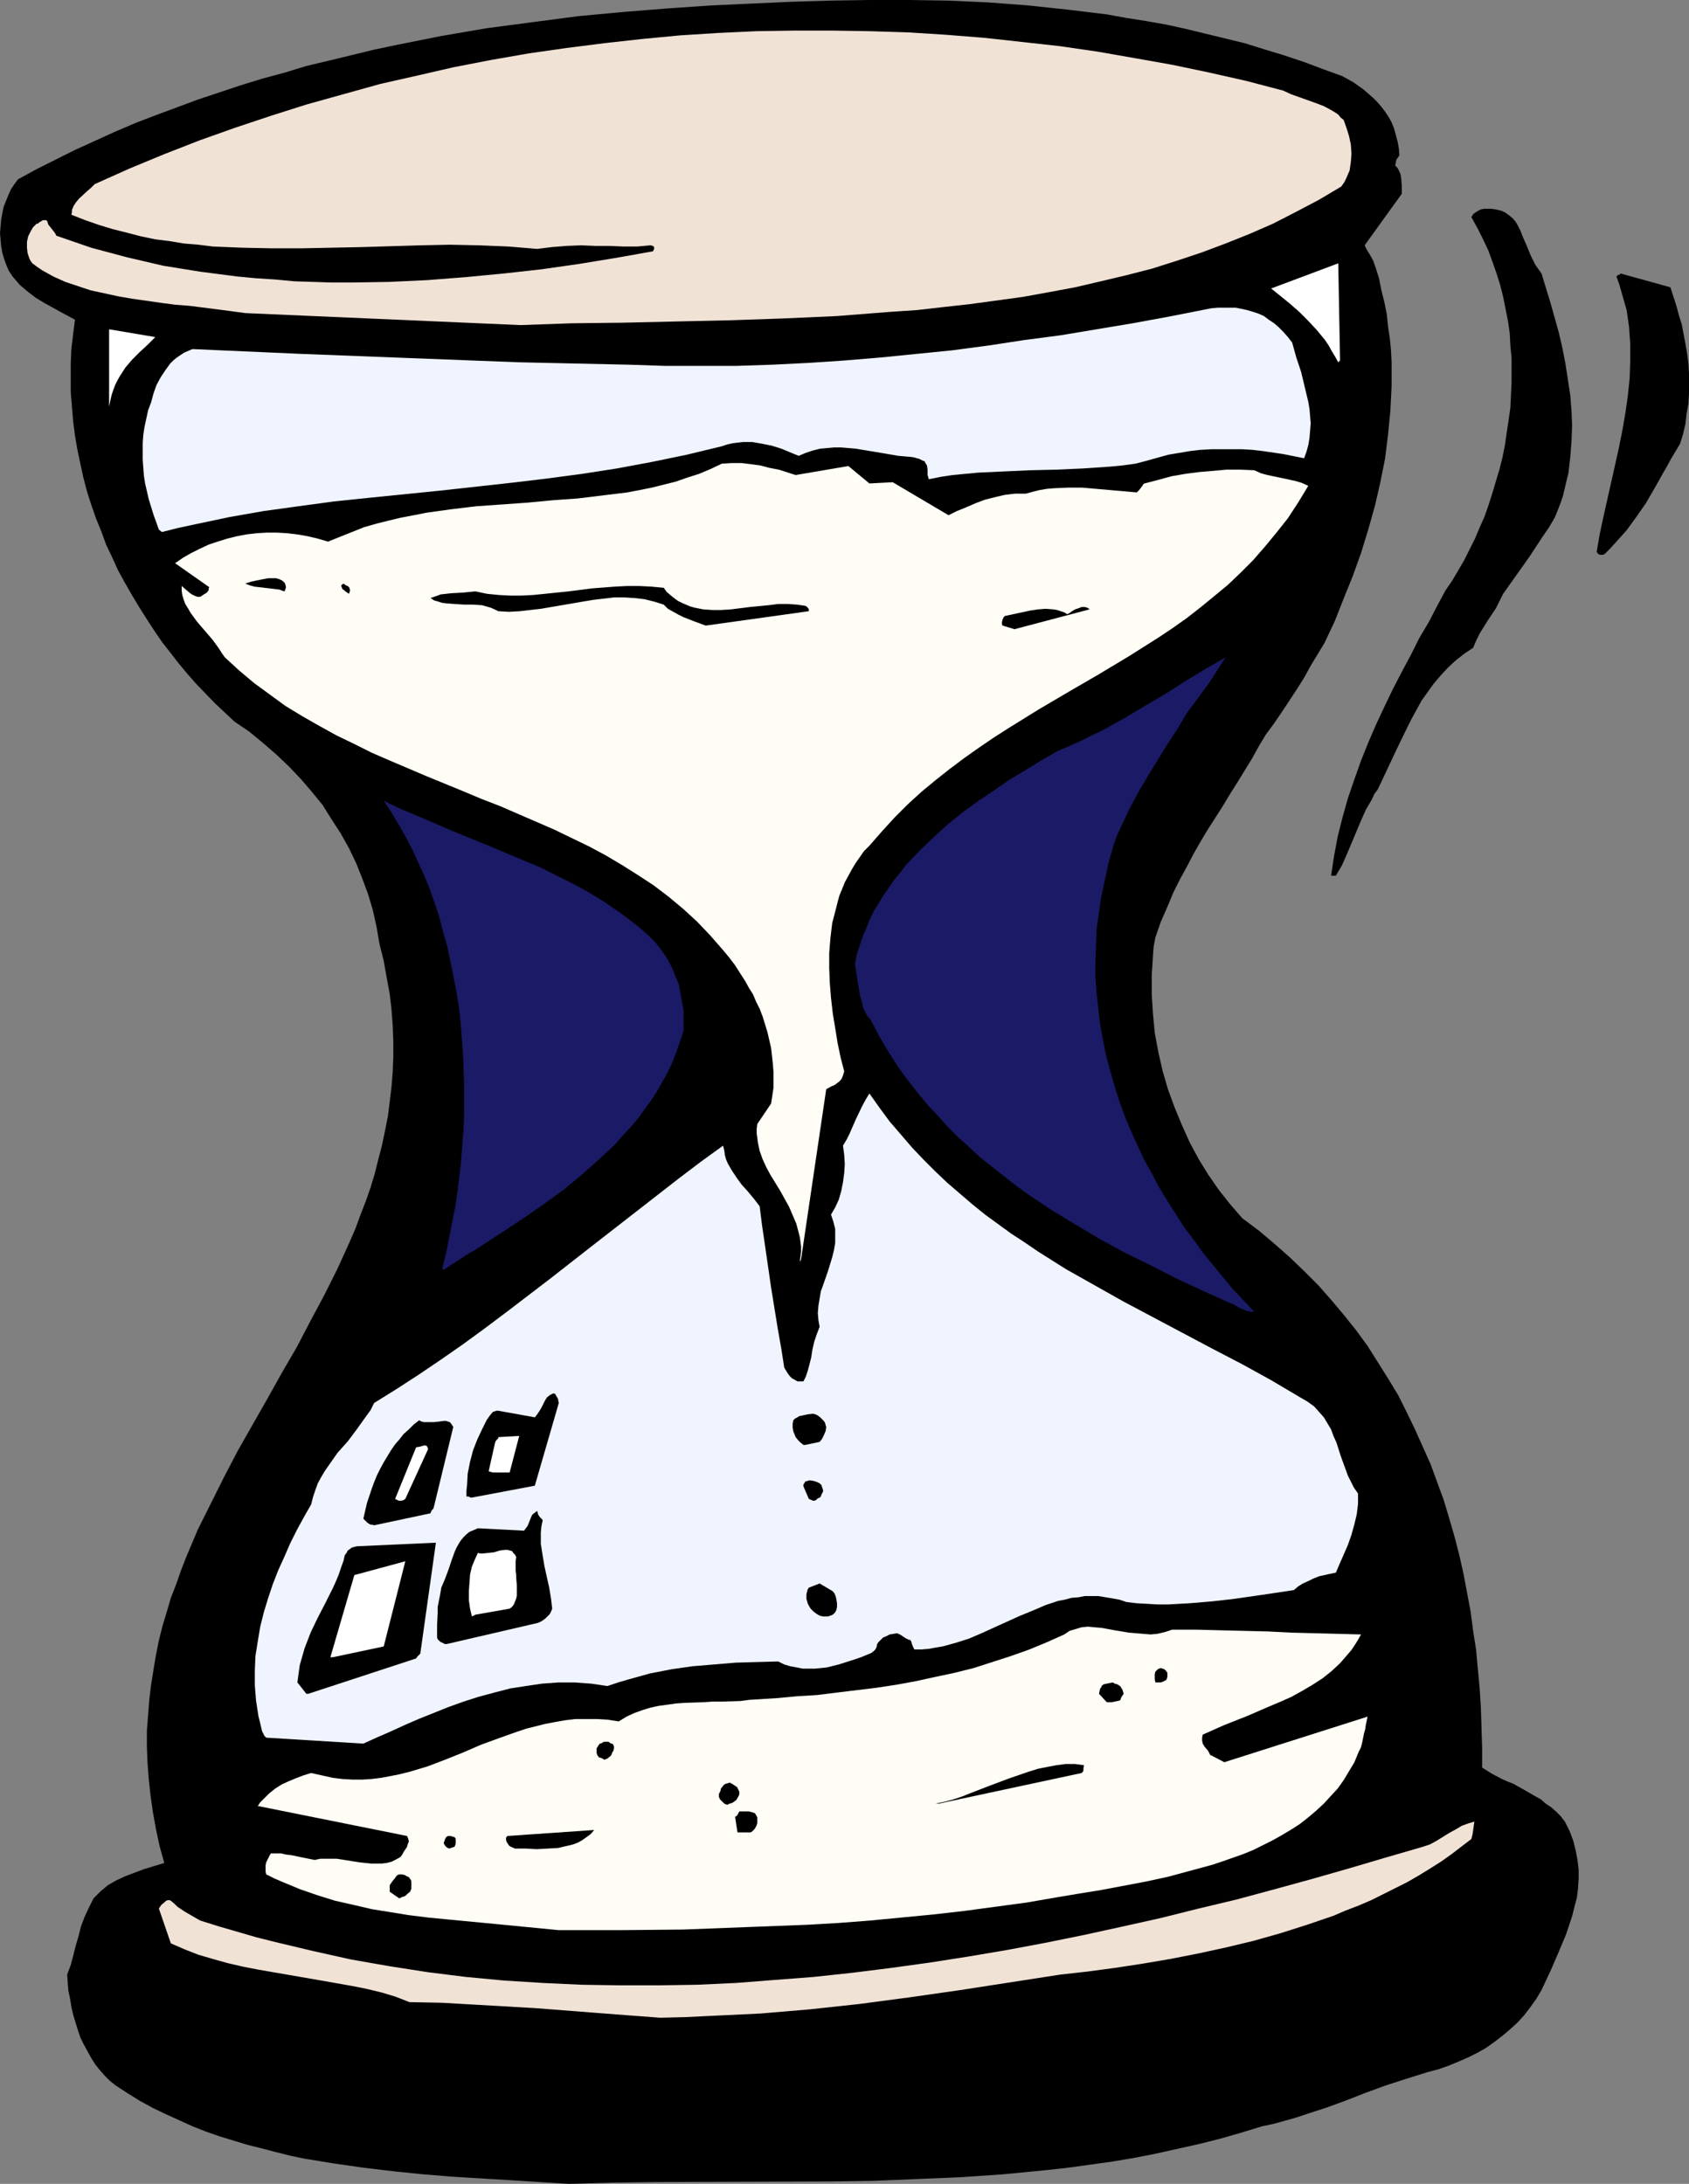
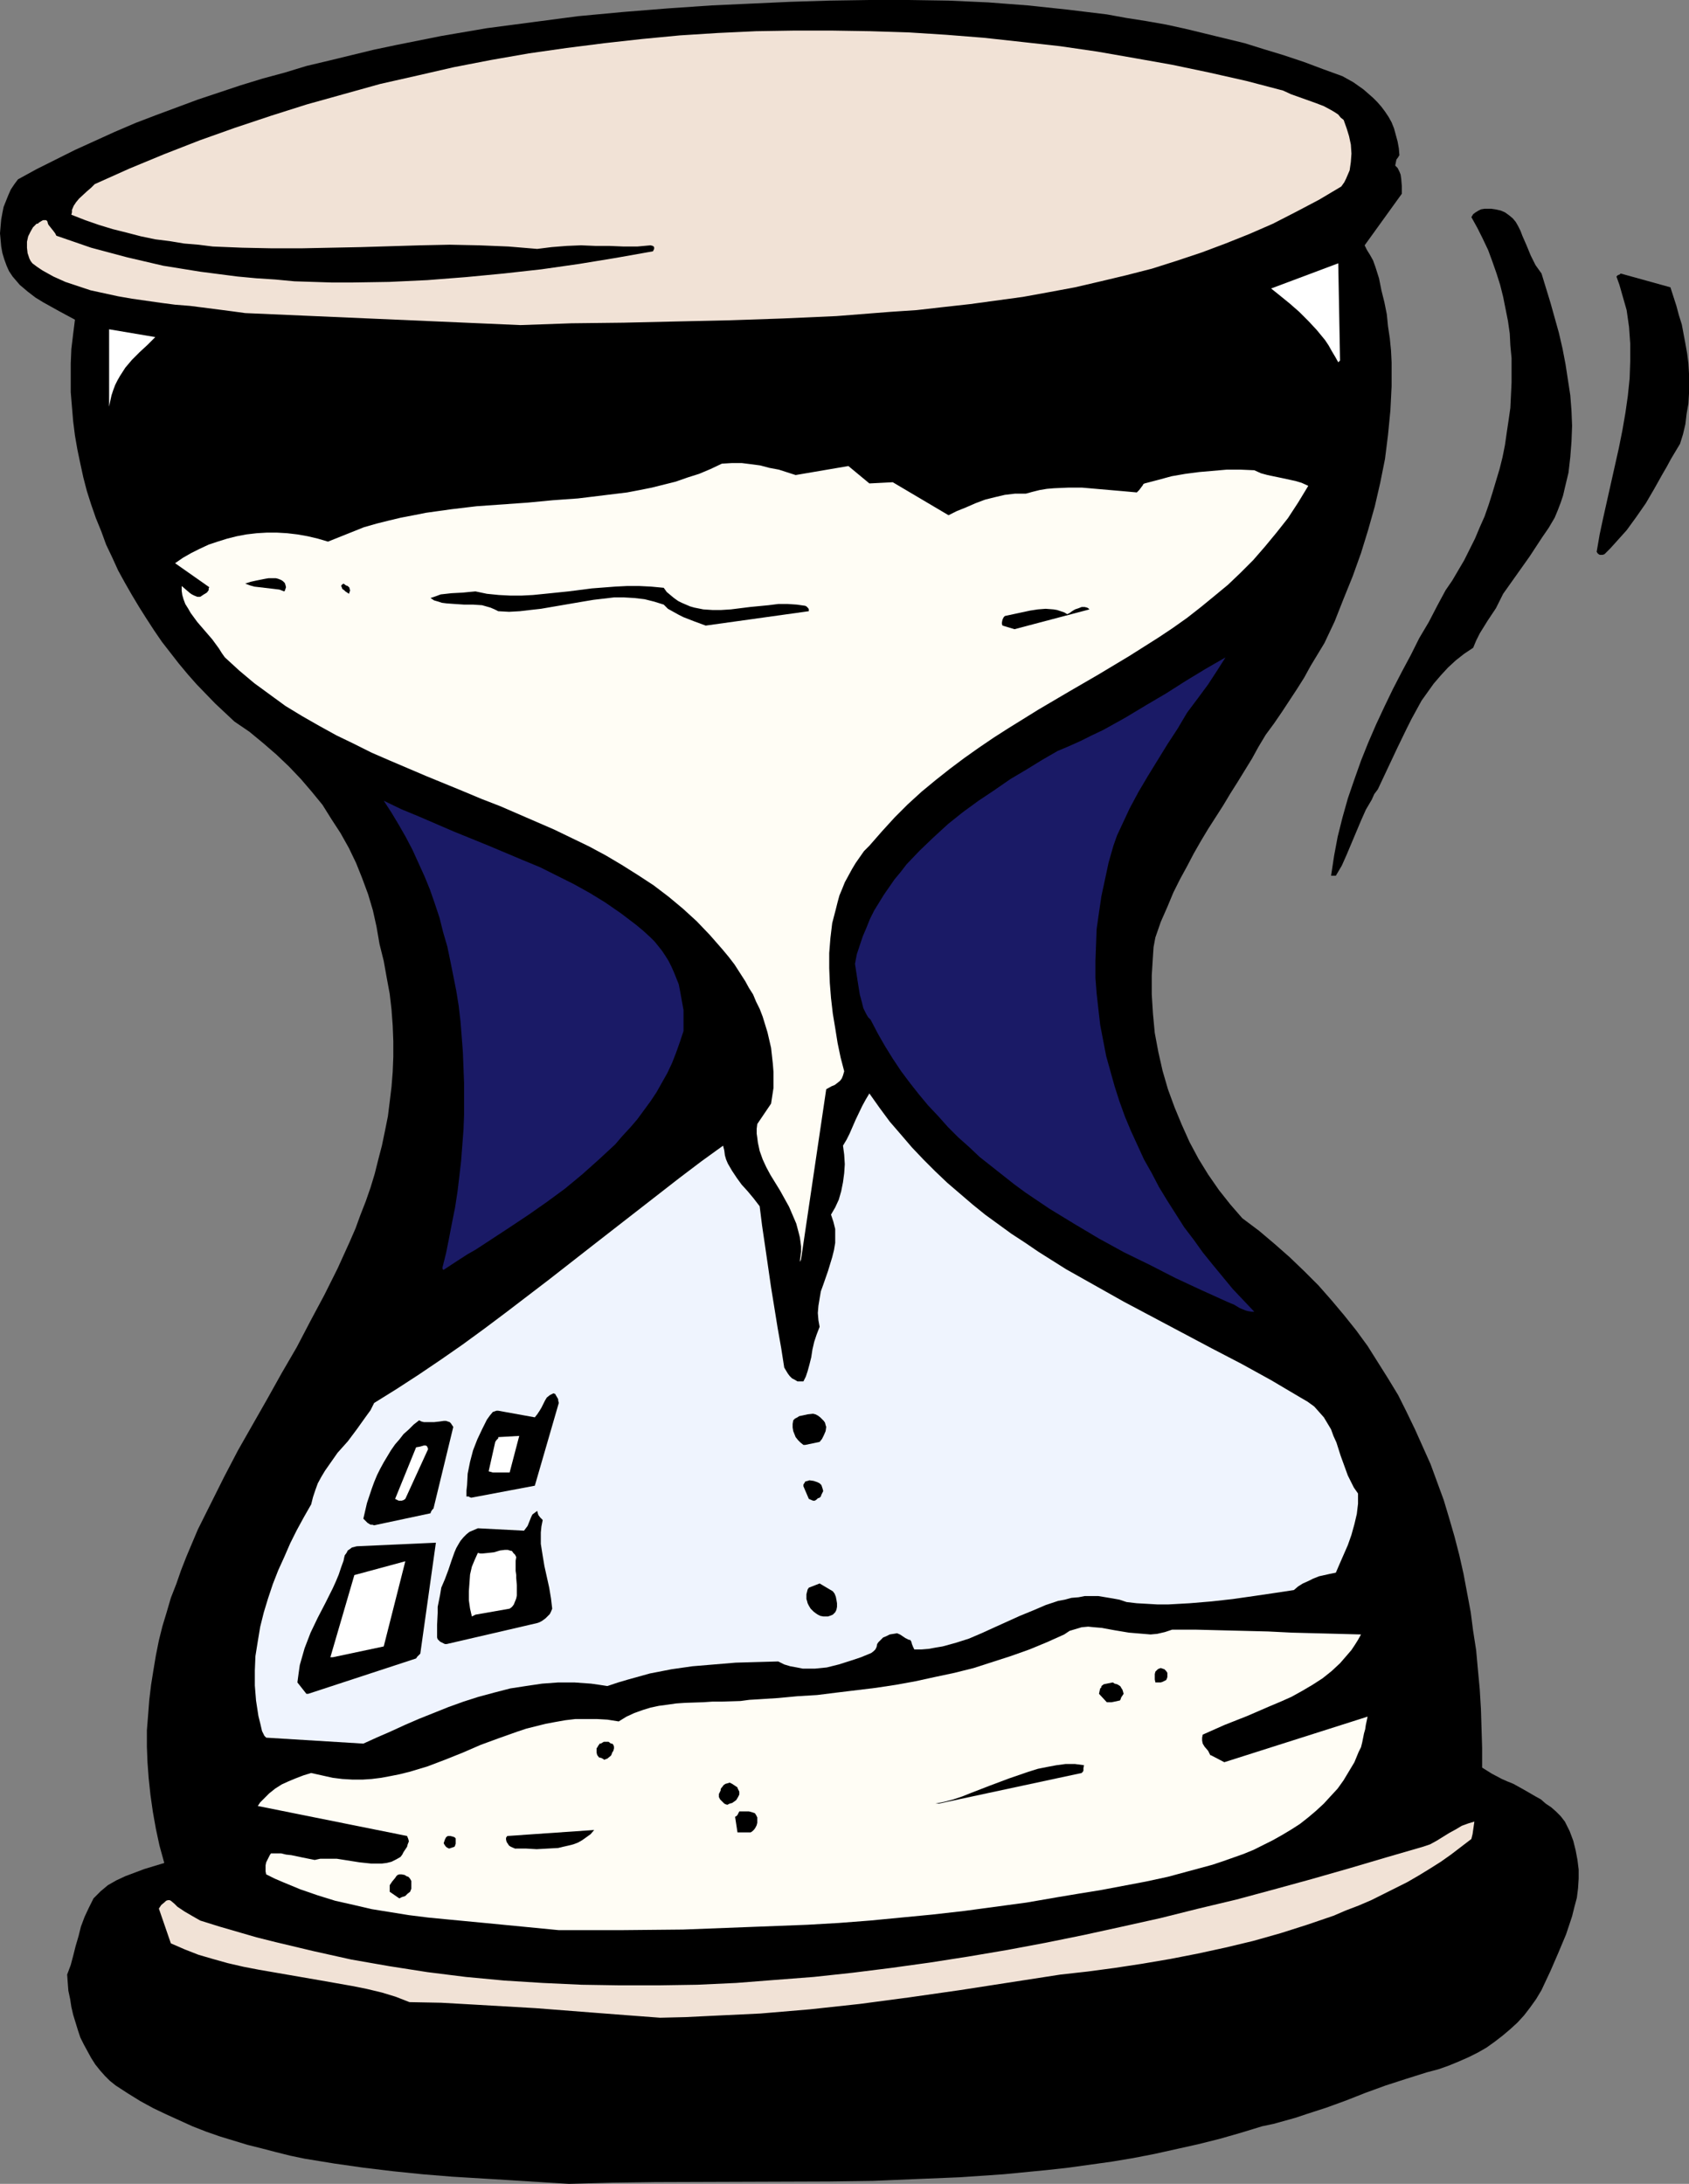
<svg xmlns="http://www.w3.org/2000/svg" xmlns:ns1="http://sodipodi.sourceforge.net/DTD/sodipodi-0.dtd" xmlns:ns2="http://www.inkscape.org/namespaces/inkscape" version="1.0" width="120.419mm" height="155.668mm" id="svg38" ns1:docname="Hourglass 25.wmf">
  <rect width="100%" height="100%" fill="#808080" stroke="none" />
  <ns1:namedview id="namedview38" pagecolor="#ffffff" bordercolor="#000000" borderopacity="0.25" ns2:showpageshadow="2" ns2:pageopacity="0.0" ns2:pagecheckerboard="0" ns2:deskcolor="#d1d1d1" ns2:document-units="mm" />
  <defs id="defs1">
    <pattern id="WMFhbasepattern" patternUnits="userSpaceOnUse" width="6" height="6" x="0" y="0" />
  </defs>
  <path style="fill:#000000;fill-opacity:1;fill-rule:evenodd;stroke:none" d="m 153.325,588.353 11.633,-0.323 11.633,-0.162 46.854,-0.162 11.794,-0.162 11.633,-0.485 11.794,-0.485 11.794,-0.808 11.633,-1.131 5.816,-0.646 5.816,-0.808 5.816,-0.808 5.816,-0.97 5.816,-1.131 5.816,-1.293 5.816,-1.293 5.816,-1.454 5.655,-1.616 5.816,-1.778 3.07,-0.646 2.908,-0.808 2.908,-0.808 2.908,-0.97 5.493,-1.778 5.332,-1.939 5.332,-2.101 5.332,-1.939 5.493,-1.778 5.655,-1.778 3.07,-0.808 2.747,-0.97 2.747,-1.131 2.585,-1.131 2.585,-1.293 2.262,-1.293 2.262,-1.616 2.1,-1.616 2.1,-1.778 1.939,-1.778 1.777,-1.939 1.616,-2.101 1.616,-2.262 1.454,-2.424 1.131,-2.424 1.293,-2.747 2.1,-4.848 2.1,-5.009 0.808,-2.424 0.808,-2.424 0.646,-2.585 0.646,-2.424 0.323,-2.585 0.162,-2.585 v -2.424 l -0.323,-2.585 -0.485,-2.585 -0.646,-2.585 -0.969,-2.585 -1.293,-2.585 -1.131,-1.454 -1.293,-1.293 -1.293,-1.131 -1.454,-0.97 -1.293,-1.131 -1.454,-0.808 -3.07,-1.778 -2.908,-1.616 -1.616,-0.646 -1.454,-0.646 -2.747,-1.454 -2.585,-1.616 v -5.333 l -0.162,-5.333 -0.162,-5.171 -0.323,-5.333 -0.485,-5.171 -0.485,-5.332 -0.808,-5.171 -0.646,-5.009 -0.969,-5.171 -0.969,-5.171 -1.131,-5.009 -1.293,-5.009 -1.454,-5.009 -1.454,-4.848 -1.777,-4.848 -1.777,-4.848 -2.1,-4.686 -2.1,-4.686 -2.262,-4.686 -2.262,-4.525 -2.747,-4.525 -2.747,-4.363 -2.747,-4.363 -3.07,-4.201 -3.231,-4.04 -3.393,-4.04 -3.554,-4.04 -3.716,-3.717 -4.039,-3.878 -4.039,-3.555 -4.201,-3.555 -4.524,-3.393 -3.231,-3.717 -3.07,-3.878 -2.908,-4.201 -2.585,-4.201 -2.423,-4.525 -2.1,-4.686 -1.939,-4.686 -1.777,-4.848 -1.454,-5.009 -1.131,-5.009 -0.969,-5.171 -0.485,-5.171 -0.323,-5.171 v -5.171 l 0.323,-5.171 0.162,-2.424 0.485,-2.585 1.454,-4.201 1.777,-4.04 1.616,-3.878 1.777,-3.555 1.939,-3.555 1.777,-3.393 1.939,-3.393 1.939,-3.232 4.039,-6.302 1.939,-3.232 1.939,-3.07 3.878,-6.302 1.777,-3.232 1.939,-3.232 2.262,-3.07 2.1,-3.07 4.039,-6.14 1.939,-3.07 1.777,-3.232 3.716,-6.14 2.747,-5.817 2.423,-6.14 2.423,-5.979 2.262,-6.302 1.939,-6.302 1.777,-6.302 1.454,-6.302 1.293,-6.464 0.808,-6.464 0.646,-6.625 0.162,-3.232 0.162,-3.232 v -3.232 -3.232 l -0.162,-3.232 -0.323,-3.232 -0.485,-3.232 -0.323,-3.232 -0.646,-3.232 -0.808,-3.232 -0.646,-3.232 -0.969,-3.07 -0.646,-1.778 -0.808,-1.454 -0.808,-1.293 -0.646,-1.293 10.017,-13.897 v -2.101 l -0.162,-1.939 -0.162,-1.131 -0.323,-0.808 -0.485,-0.97 -0.646,-0.646 0.162,-0.808 0.162,-0.808 0.485,-0.646 0.162,-0.323 0.162,-0.162 -0.162,-1.939 -0.323,-1.778 -0.485,-1.778 -0.485,-1.778 -0.646,-1.616 -0.808,-1.454 -0.969,-1.454 -0.969,-1.293 -1.131,-1.293 -1.131,-1.131 -1.293,-1.131 -1.293,-1.131 -2.747,-1.939 -2.908,-1.616 -5.332,-1.939 -5.17,-1.939 -5.332,-1.778 -5.332,-1.616 -5.17,-1.616 L 324.746,9.049 319.414,7.756 314.244,6.625 308.751,5.656 303.581,4.848 298.249,3.878 287.586,2.585 276.922,1.454 266.259,0.646 255.596,0.162 244.933,0 H 234.269 L 223.606,0.162 213.104,0.485 202.441,0.97 191.778,1.454 179.983,2.262 167.866,3.232 155.749,4.363 143.47,5.979 131.191,7.595 118.912,9.695 106.794,12.119 l -6.139,1.293 -5.978,1.454 -5.978,1.454 -6.139,1.454 -5.816,1.778 -5.978,1.616 -5.816,1.778 -5.816,1.939 -5.816,1.939 -5.655,2.101 -5.655,2.101 -5.493,2.101 -5.655,2.424 -5.332,2.424 -5.332,2.424 -5.17,2.585 -5.17,2.585 -5.009,2.747 -0.969,1.293 -0.969,1.454 -0.646,1.454 L 1.616,54.133 0.969,55.749 0.646,57.365 0.323,59.142 0.162,60.92 0,62.859 l 0.162,1.778 0.162,1.778 0.323,1.778 0.485,1.616 0.646,1.778 0.646,1.454 0.969,1.454 0.969,1.131 0.969,1.131 2.1,1.778 2.1,1.616 2.1,1.293 4.362,2.424 4.201,2.262 -0.485,3.878 -0.485,4.04 -0.162,3.878 v 3.878 3.878 l 0.323,3.878 0.323,3.878 0.485,3.878 0.646,3.717 0.808,3.878 0.808,3.717 0.969,3.717 1.131,3.555 1.293,3.717 1.454,3.555 1.293,3.555 1.616,3.393 1.616,3.555 1.777,3.232 1.939,3.393 1.939,3.232 1.939,3.07 2.1,3.232 2.1,3.07 2.262,2.909 2.262,2.909 2.423,2.909 2.423,2.747 5.009,5.171 2.585,2.424 2.585,2.424 4.039,2.747 3.716,3.07 3.554,3.07 3.393,3.232 3.231,3.393 2.908,3.393 2.908,3.555 2.423,3.878 2.423,3.717 2.262,4.04 1.939,4.04 1.616,4.04 1.616,4.363 1.293,4.363 0.969,4.363 0.808,4.686 1.131,4.525 0.808,4.525 0.808,4.363 0.485,4.201 0.323,4.363 0.162,4.201 v 4.201 l -0.162,4.04 -0.323,4.04 -0.485,4.04 -0.485,3.878 -0.808,4.04 -0.808,3.878 -0.969,3.717 -0.969,3.878 -1.131,3.717 -1.293,3.717 -1.454,3.717 -1.293,3.555 -1.616,3.717 -3.231,7.11 -3.554,7.11 -3.716,6.948 -3.716,7.11 -4.039,6.948 -3.878,6.948 -7.917,13.897 -3.716,7.11 -3.554,7.11 -3.554,7.11 -3.07,7.272 -1.454,3.717 -1.293,3.717 -1.454,3.717 -1.131,3.878 -1.131,3.717 -0.969,3.878 -0.808,4.04 -0.646,3.878 -0.646,4.04 -0.485,4.04 -0.323,4.201 -0.323,4.04 v 4.363 l 0.162,4.201 0.323,4.363 0.485,4.525 0.646,4.525 0.808,4.525 0.969,4.525 1.293,4.686 -5.332,1.616 -2.585,0.97 -2.585,0.97 -2.423,1.131 -2.262,1.293 -0.969,0.808 -0.969,0.808 -0.969,0.97 -0.969,0.97 -0.646,1.293 -0.646,1.293 -1.131,2.424 -0.969,2.585 -0.646,2.585 -0.808,2.747 -0.646,2.585 -0.646,2.424 -0.969,2.585 0.162,2.262 0.162,2.101 0.485,2.262 0.323,2.101 0.485,2.101 0.646,2.101 0.646,2.101 0.646,1.939 0.969,1.939 0.969,1.778 0.969,1.778 1.131,1.778 1.293,1.616 1.293,1.454 1.293,1.293 1.616,1.293 3.231,2.101 3.393,2.101 3.554,1.939 3.393,1.616 3.554,1.616 3.554,1.616 3.716,1.454 3.716,1.293 3.716,1.131 3.716,1.131 3.878,0.97 3.716,0.97 3.878,0.97 3.878,0.808 7.917,1.293 7.917,1.131 8.078,0.97 7.917,0.808 7.917,0.646 15.995,0.97 7.755,0.485 z" id="path1" />
  <path style="fill:#1a1a66;fill-opacity:1;fill-rule:evenodd;stroke:none" d="m 337.348,353.4 h 0.646 l -2.908,-3.07 -2.908,-3.07 -5.332,-6.464 -2.747,-3.393 -2.423,-3.393 -2.585,-3.393 -2.262,-3.555 -2.262,-3.555 -2.262,-3.717 -1.939,-3.717 -2.1,-3.717 -1.777,-3.878 -1.777,-3.878 -1.616,-3.878 -1.454,-4.04 -1.293,-4.04 -1.131,-4.04 -1.131,-4.04 -0.808,-4.201 -0.808,-4.201 -0.485,-4.201 -0.485,-4.363 -0.323,-4.201 v -4.363 l 0.162,-4.363 0.162,-4.363 0.646,-4.525 0.646,-4.363 0.969,-4.525 0.969,-4.525 1.293,-4.525 0.969,-2.747 1.131,-2.424 1.131,-2.424 1.131,-2.424 2.423,-4.525 2.585,-4.363 2.585,-4.201 2.585,-4.201 2.747,-4.201 2.585,-4.363 1.454,-1.939 1.454,-1.939 2.747,-3.717 2.423,-3.717 2.262,-3.555 -5.332,3.07 -5.332,3.232 -5.332,3.393 -5.493,3.232 -5.655,3.393 -5.816,3.232 -3.07,1.454 -2.908,1.454 -3.231,1.454 -3.07,1.293 -4.201,2.424 -4.201,2.585 -4.362,2.585 -4.201,2.909 -4.362,2.909 -4.201,3.07 -4.039,3.232 -3.878,3.555 -3.716,3.555 -3.554,3.717 -1.616,2.101 -1.616,1.939 -1.454,2.101 -1.454,2.101 -1.293,2.101 -1.293,2.101 -1.131,2.262 -0.969,2.424 -0.969,2.262 -0.808,2.424 -0.808,2.424 -0.485,2.585 0.323,2.101 0.323,2.101 0.646,4.04 0.485,1.778 0.485,1.939 0.808,1.616 0.485,0.808 0.646,0.646 1.939,3.717 1.939,3.393 2.1,3.393 2.262,3.393 2.423,3.232 2.423,3.07 2.423,2.909 2.747,2.909 2.585,2.909 2.747,2.747 2.908,2.585 2.908,2.747 3.07,2.424 3.07,2.424 3.07,2.424 3.07,2.262 6.463,4.363 6.624,4.04 6.786,4.04 6.786,3.717 6.947,3.393 6.947,3.555 6.947,3.232 6.786,3.07 1.131,0.485 0.808,0.323 1.616,0.97 1.616,0.646 0.646,0.162 z" id="path2" />
  <path style="fill:#1a1a66;fill-opacity:1;fill-rule:evenodd;stroke:none" d="m 119.558,342.088 4.201,-2.747 2.262,-1.454 2.262,-1.293 4.685,-3.07 4.685,-3.07 4.847,-3.232 4.847,-3.393 4.847,-3.555 4.685,-3.878 4.524,-4.04 4.362,-4.04 1.939,-2.262 2.1,-2.262 1.939,-2.262 1.777,-2.424 1.777,-2.424 1.616,-2.424 1.454,-2.585 1.454,-2.585 1.293,-2.747 1.131,-2.909 0.969,-2.747 0.969,-2.909 v -1.939 -1.939 -1.778 l -0.323,-1.778 -0.323,-1.778 -0.323,-1.778 -0.323,-1.616 -0.646,-1.616 -0.646,-1.616 -0.646,-1.454 -0.808,-1.616 -0.808,-1.293 -0.969,-1.454 -1.939,-2.424 -1.131,-1.131 -1.939,-1.778 -1.939,-1.616 -4.039,-3.07 -4.201,-2.909 -4.201,-2.585 -4.362,-2.424 -4.524,-2.262 -4.524,-2.262 -4.685,-1.939 -9.209,-3.878 -9.532,-3.878 -9.371,-4.04 -4.685,-1.939 -4.685,-2.262 2.1,3.232 1.939,3.232 1.939,3.393 1.777,3.393 1.616,3.555 1.616,3.555 1.454,3.555 1.293,3.717 1.293,3.878 0.969,3.878 1.131,3.878 0.808,3.878 0.808,4.04 0.808,4.04 0.646,4.04 0.485,4.201 0.323,4.04 0.323,4.201 0.162,4.201 0.162,4.201 v 4.201 4.201 l -0.162,4.201 -0.323,4.201 -0.323,4.201 -0.485,4.201 -0.485,4.04 -0.646,4.201 -0.808,4.04 -0.808,4.201 -0.808,4.04 -0.969,3.878 v 0.323 l 0.162,0.323 z" id="path3" />
  <path style="fill:#fffdf5;fill-opacity:1;fill-rule:evenodd;stroke:none" d="m 150.579,520 h 16.641 l 16.803,-0.162 16.803,-0.646 8.401,-0.323 8.401,-0.323 8.401,-0.485 8.401,-0.646 8.401,-0.808 8.401,-0.808 8.563,-0.97 8.401,-1.131 8.401,-1.131 8.401,-1.454 5.816,-0.97 5.978,-0.97 5.978,-1.131 5.978,-1.131 5.978,-1.293 5.978,-1.616 5.978,-1.616 2.908,-0.97 2.747,-0.97 2.747,-0.97 2.747,-1.131 2.585,-1.293 2.585,-1.293 2.585,-1.454 2.423,-1.454 2.262,-1.454 2.262,-1.778 2.1,-1.778 2.1,-1.939 1.777,-1.939 1.939,-2.101 1.616,-2.262 1.454,-2.424 1.454,-2.424 1.131,-2.747 0.646,-1.293 0.323,-1.293 0.485,-2.424 0.323,-1.131 0.162,-1.131 0.485,-2.262 -38.614,12.281 -3.716,-1.939 v 0.162 l -0.323,-0.646 -0.323,-0.646 -0.969,-1.131 -0.485,-0.808 -0.162,-0.808 v -0.808 l 0.162,-0.808 2.908,-1.293 2.908,-1.293 6.139,-2.424 5.978,-2.585 3.07,-1.293 2.908,-1.293 2.908,-1.616 2.747,-1.616 2.747,-1.778 2.423,-1.939 2.262,-2.101 2.1,-2.424 0.969,-1.131 0.969,-1.454 0.808,-1.293 0.808,-1.454 -5.978,-0.162 -6.301,-0.162 -6.301,-0.162 -6.463,-0.323 -13.087,-0.323 -6.463,-0.162 h -6.301 l -1.939,0.646 -2.1,0.485 -1.777,0.162 -1.939,-0.162 -1.939,-0.162 -1.939,-0.162 -3.878,-0.646 -3.554,-0.646 -1.939,-0.162 -1.616,-0.162 -1.777,0.162 -1.616,0.485 -1.616,0.485 -1.454,0.97 -4.685,2.101 -4.685,1.939 -5.009,1.778 -5.009,1.616 -5.009,1.616 -5.17,1.293 -5.332,1.131 -5.17,1.131 -5.332,0.97 -5.332,0.808 -5.332,0.646 -5.332,0.646 -5.17,0.646 -5.332,0.323 -5.17,0.485 -5.009,0.323 -2.747,0.162 -2.423,0.323 -5.17,0.162 h -2.423 l -2.423,0.162 -4.847,0.162 -2.423,0.162 -2.262,0.323 -2.423,0.323 -2.262,0.485 -2.1,0.646 -2.262,0.808 -2.1,0.97 -2.1,1.293 -3.07,-0.485 -2.908,-0.162 h -2.908 -2.747 l -2.747,0.323 -2.747,0.485 -2.585,0.485 -2.585,0.646 -2.585,0.646 -2.423,0.808 -5.009,1.778 -4.847,1.778 -4.847,2.101 -4.847,1.939 -4.685,1.778 -4.847,1.454 -2.585,0.646 -2.423,0.485 -2.585,0.485 -2.585,0.323 -2.423,0.162 h -2.747 l -2.747,-0.162 -2.585,-0.323 -2.908,-0.646 -2.908,-0.646 -2.1,0.646 -2.1,0.808 -1.939,0.808 -1.777,0.808 -1.777,1.131 -1.616,1.293 -1.616,1.616 -0.808,0.808 -0.646,0.97 40.23,8.08 0.323,0.808 0.162,0.646 -0.323,0.808 -0.162,0.646 -0.969,1.454 -0.323,0.646 -0.485,0.646 -1.131,0.646 -1.293,0.646 -1.293,0.323 -1.293,0.162 h -1.454 -1.454 l -3.07,-0.323 -6.139,-0.97 h -1.454 -1.616 -1.454 l -1.454,0.323 -3.231,-0.646 -3.07,-0.646 -1.454,-0.162 -1.293,-0.323 h -1.454 -1.293 l -0.323,0.485 -0.323,0.646 -0.646,1.293 -0.162,0.808 v 0.808 0.808 l 0.162,0.808 2.262,1.131 2.262,0.97 4.685,1.939 4.685,1.616 4.685,1.454 5.009,1.131 4.847,1.131 5.009,0.808 5.009,0.808 5.17,0.646 5.009,0.485 10.179,0.97 10.017,0.97 z" id="path4" />
  <path style="fill:#fffdf5;fill-opacity:1;fill-rule:evenodd;stroke:none" d="m 215.851,339.341 6.786,-45.892 1.454,-0.808 0.808,-0.323 0.646,-0.485 0.808,-0.646 0.485,-0.646 0.323,-0.808 0.323,-1.131 -0.969,-3.717 -0.808,-3.878 -0.646,-4.04 -0.646,-3.878 -0.485,-4.201 -0.323,-4.04 -0.162,-4.04 v -4.04 l 0.323,-4.04 0.485,-4.04 0.969,-3.717 0.485,-1.939 0.485,-1.778 0.808,-1.939 0.646,-1.616 0.969,-1.778 0.969,-1.778 0.969,-1.616 1.131,-1.616 1.131,-1.616 1.454,-1.454 3.393,-3.878 3.393,-3.717 3.554,-3.555 3.716,-3.393 3.716,-3.07 3.878,-3.07 3.878,-2.909 3.878,-2.747 4.039,-2.747 4.039,-2.585 8.078,-5.009 8.24,-4.848 8.078,-4.686 8.078,-4.848 7.917,-5.009 3.878,-2.585 3.878,-2.747 3.716,-2.909 3.554,-2.909 3.716,-3.07 3.393,-3.232 3.393,-3.393 3.231,-3.717 3.07,-3.717 3.07,-3.878 2.747,-4.201 2.747,-4.525 -1.777,-0.808 -1.616,-0.485 -3.716,-0.808 -3.878,-0.808 -1.777,-0.485 -1.777,-0.808 -3.716,-0.162 h -3.716 l -3.716,0.323 -3.716,0.323 -3.716,0.485 -3.716,0.646 -3.554,0.97 -3.716,0.97 -0.323,0.162 -0.162,0.323 -0.485,0.646 -0.485,0.646 -0.646,0.646 -3.554,-0.323 -3.716,-0.323 -3.716,-0.323 -3.716,-0.323 h -3.878 l -3.716,0.162 -1.939,0.162 -1.939,0.323 -1.939,0.485 -1.777,0.485 h -2.908 l -2.747,0.323 -2.747,0.646 -2.585,0.646 -2.585,0.97 -2.585,1.131 -2.423,0.97 -2.262,1.131 -15.026,-8.888 -6.301,0.323 -5.655,-4.686 -14.218,2.424 -4.524,-1.454 -2.585,-0.485 -2.423,-0.646 -2.423,-0.323 -2.585,-0.323 h -2.585 l -2.747,0.162 -3.07,1.454 -3.07,1.293 -3.07,0.97 -3.231,1.131 -3.231,0.808 -3.231,0.808 -3.231,0.646 -3.393,0.646 -6.624,0.808 -6.624,0.808 -6.786,0.485 -6.786,0.646 -13.733,0.97 -6.786,0.808 -6.947,0.97 -3.231,0.646 -3.393,0.646 -3.393,0.808 -3.231,0.808 -3.393,0.97 -3.231,1.293 -3.231,1.293 -3.231,1.293 -2.747,-0.808 -2.747,-0.646 -2.747,-0.485 -2.747,-0.323 -2.747,-0.162 h -2.747 l -2.747,0.162 -2.747,0.323 -2.585,0.485 -2.585,0.646 -2.585,0.808 -2.423,0.808 -2.423,1.131 -2.262,1.131 -2.262,1.293 -2.1,1.454 9.209,6.464 -0.162,0.323 v 0.485 l -0.485,0.646 -0.808,0.485 -0.969,0.646 h -0.808 l -0.808,-0.323 -0.646,-0.323 -0.485,-0.323 -1.131,-0.97 -1.131,-0.97 v 1.293 l 0.162,1.131 0.323,1.131 0.485,1.293 0.808,1.293 0.646,1.131 1.777,2.424 4.039,4.686 1.777,2.424 0.808,1.293 0.808,1.131 3.878,3.555 4.039,3.393 4.201,3.07 4.201,3.07 4.524,2.747 4.524,2.585 4.685,2.585 4.685,2.262 4.847,2.424 4.847,2.101 9.855,4.201 9.855,4.04 5.009,2.101 5.009,1.939 9.694,4.201 4.847,2.101 4.685,2.262 4.685,2.262 4.524,2.424 4.362,2.585 4.362,2.747 4.201,2.747 4.039,3.07 3.878,3.232 3.716,3.393 3.554,3.717 3.393,3.878 1.616,1.939 1.616,2.101 1.454,2.262 1.454,2.262 0.969,1.778 1.131,1.778 0.808,1.939 0.969,1.939 0.808,2.101 0.646,2.101 0.646,2.101 0.485,2.101 0.485,2.101 0.485,4.363 0.162,2.101 v 2.262 2.101 l -0.323,2.101 -0.323,2.101 -3.716,5.494 -0.162,1.293 v 1.293 l 0.162,1.131 0.162,1.293 0.485,2.262 0.808,2.262 0.969,2.101 1.131,2.101 2.585,4.201 2.423,4.363 0.969,2.262 0.969,2.262 0.646,2.424 0.323,1.293 0.162,1.131 0.162,1.293 v 1.454 l -0.162,1.293 -0.162,1.454 z" id="path5" />
  <path style="fill:#000000;fill-opacity:1;fill-rule:evenodd;stroke:none" d="m 359.967,235.923 1.616,-2.747 1.293,-2.909 2.585,-6.14 1.293,-3.07 1.293,-2.909 1.616,-2.747 0.646,-1.454 0.969,-1.293 1.293,-2.747 1.293,-2.747 2.585,-5.494 2.585,-5.333 1.293,-2.585 2.747,-5.009 1.616,-2.262 1.616,-2.262 1.939,-2.262 1.939,-2.101 2.1,-1.939 2.262,-1.778 2.423,-1.616 0.808,-1.939 0.969,-1.939 2.1,-3.393 2.262,-3.393 0.969,-1.939 0.969,-1.939 3.554,-5.009 3.554,-5.009 3.393,-5.171 1.777,-2.585 1.616,-2.747 0.808,-1.939 0.808,-2.101 0.646,-1.939 0.485,-2.101 0.969,-4.04 0.485,-4.201 0.323,-4.201 0.162,-4.201 -0.162,-4.04 -0.323,-4.201 -0.646,-4.201 -0.646,-4.201 -0.808,-4.201 -0.969,-4.201 -1.131,-4.04 -1.131,-4.04 -2.423,-7.918 -0.808,-1.131 -0.808,-1.131 -0.646,-1.293 -0.646,-1.293 -1.131,-2.747 -1.131,-2.585 -0.485,-1.293 -0.646,-1.293 -0.646,-1.131 -0.808,-0.97 -0.969,-0.808 -1.131,-0.808 -1.131,-0.485 -1.454,-0.323 -1.131,-0.162 h -0.969 -0.808 l -0.969,0.162 -0.646,0.323 -0.808,0.485 -0.646,0.485 -0.485,0.808 1.616,2.909 1.454,2.909 1.454,3.07 1.131,3.07 1.131,3.232 0.969,3.07 0.808,3.232 0.646,3.232 0.646,3.232 0.485,3.393 0.162,3.232 0.323,3.393 v 3.393 3.232 l -0.162,3.393 -0.162,3.393 -0.485,3.393 -0.485,3.232 -0.485,3.393 -0.646,3.232 -0.808,3.232 -0.969,3.232 -0.969,3.232 -0.969,3.07 -1.131,3.232 -1.293,2.909 -1.293,3.07 -1.454,2.909 -1.454,2.909 -1.616,2.747 -1.616,2.747 -1.777,2.585 -2.262,4.201 -2.262,4.363 -2.585,4.363 -2.262,4.525 -2.423,4.525 -2.423,4.686 -2.262,4.686 -2.262,4.848 -2.1,4.848 -1.939,4.848 -1.777,5.009 -1.777,5.171 -1.454,5.171 -1.293,5.171 -0.969,5.171 -0.808,5.332 z" id="path6" />
  <path style="fill:#000000;fill-opacity:1;fill-rule:evenodd;stroke:none" d="m 76.582,159.329 v 0 l 0.162,-0.162 0.162,-0.485 0.162,-0.485 -0.162,-0.646 -0.162,-0.485 -0.485,-0.485 -0.485,-0.323 -0.808,-0.323 -0.646,-0.162 h -0.969 -0.969 l -0.969,0.162 -0.808,0.162 -1.616,0.323 -1.454,0.323 -1.454,0.485 1.293,0.485 1.131,0.323 2.747,0.323 2.747,0.323 1.293,0.162 z" id="path7" />
  <path style="fill:#000000;fill-opacity:1;fill-rule:evenodd;stroke:none" d="m 94.354,159.006 -0.162,-0.323 v -0.323 l -0.485,-0.485 -0.485,-0.162 -0.646,-0.485 -0.485,0.323 -0.162,0.323 0.162,0.323 0.162,0.485 0.485,0.323 0.323,0.323 0.969,0.646 z" id="path8" />
  <path style="fill:#000000;fill-opacity:1;fill-rule:evenodd;stroke:none" d="m 432.348,149.31 1.616,-1.616 1.454,-1.616 1.454,-1.616 1.454,-1.616 2.585,-3.555 2.585,-3.717 2.262,-3.878 2.262,-4.04 1.131,-1.939 1.131,-2.101 2.423,-4.04 0.808,-2.585 0.646,-2.747 0.323,-2.747 0.485,-2.747 0.162,-2.747 v -2.585 -2.747 l -0.162,-2.747 -0.323,-2.585 -0.485,-2.747 -0.485,-2.585 -0.485,-2.585 -0.808,-2.585 -0.646,-2.424 -1.616,-5.009 -13.41,-3.717 -0.162,0.162 v 0 l -0.162,0.162 h -0.162 l -0.323,0.162 -0.323,0.323 0.808,2.262 0.646,2.262 0.646,2.262 0.646,2.262 0.323,2.262 0.323,2.262 0.162,2.262 0.162,2.262 v 4.686 l -0.162,4.686 -0.485,4.686 -0.646,4.525 -0.808,4.686 -0.969,4.848 -4.201,18.745 -0.969,4.525 -0.808,4.686 0.323,0.485 0.485,0.323 h 0.485 0.323 z" id="path9" />
  <path style="fill:#eff4fe;fill-opacity:1;fill-rule:evenodd;stroke:none" d="m 97.908,469.745 3.554,-1.616 3.716,-1.616 3.878,-1.778 3.716,-1.616 4.039,-1.616 4.039,-1.616 4.039,-1.454 4.039,-1.293 4.201,-1.131 4.362,-1.131 4.201,-0.646 4.362,-0.646 4.362,-0.323 h 4.362 l 2.262,0.162 2.262,0.162 2.262,0.323 2.1,0.323 2.908,-0.97 2.747,-0.808 2.908,-0.808 2.908,-0.808 5.816,-1.131 5.655,-0.808 5.816,-0.485 5.816,-0.485 5.655,-0.162 5.816,-0.162 1.616,0.808 1.616,0.485 1.777,0.323 1.616,0.323 h 1.616 1.616 l 1.616,-0.162 1.616,-0.162 3.231,-0.808 3.07,-0.97 2.908,-0.97 2.747,-1.131 0.646,-0.485 0.485,-0.485 0.323,-0.646 0.162,-0.808 0.323,-0.485 0.646,-0.646 0.646,-0.646 0.808,-0.323 0.969,-0.485 0.969,-0.162 0.969,-0.162 0.808,0.323 0.485,0.323 0.485,0.323 0.485,0.323 0.323,0.162 0.646,0.323 h 0.323 l 0.323,0.485 0.162,0.646 0.323,0.808 0.323,0.646 h 1.939 l 1.939,-0.162 1.777,-0.323 1.939,-0.323 3.554,-0.97 3.554,-1.131 3.393,-1.454 3.554,-1.616 6.786,-3.07 3.554,-1.454 3.393,-1.454 3.393,-1.131 1.777,-0.323 1.777,-0.485 1.939,-0.162 1.616,-0.323 h 1.939 1.777 l 1.939,0.323 1.939,0.323 1.777,0.323 1.939,0.646 2.747,0.323 2.908,0.162 2.747,0.162 h 2.747 l 5.816,-0.323 5.816,-0.485 5.816,-0.646 5.655,-0.808 5.493,-0.808 5.332,-0.808 1.131,-0.97 1.293,-0.808 1.454,-0.646 1.293,-0.646 1.616,-0.646 1.454,-0.323 1.454,-0.323 1.616,-0.323 0.969,-2.262 1.131,-2.585 1.131,-2.585 0.969,-2.747 0.808,-2.909 0.646,-2.747 0.323,-2.747 v -1.454 -1.293 l -1.131,-1.616 -0.808,-1.616 -0.808,-1.616 -0.646,-1.778 -1.293,-3.555 -1.131,-3.555 -0.808,-1.778 -0.646,-1.778 -0.969,-1.616 -0.969,-1.616 -1.293,-1.454 -1.293,-1.454 -1.777,-1.293 -1.939,-1.131 -7.917,-4.686 -7.917,-4.363 -8.078,-4.201 -7.917,-4.201 -15.833,-8.403 -7.755,-4.363 -7.755,-4.363 -7.432,-4.686 -3.554,-2.424 -3.716,-2.424 -3.554,-2.585 -3.554,-2.585 -3.393,-2.747 -3.393,-2.909 -3.393,-2.909 -3.231,-3.07 -3.231,-3.232 -3.07,-3.232 -2.908,-3.393 -3.07,-3.555 -2.747,-3.717 -2.747,-3.878 -0.969,1.616 -0.969,1.778 -1.777,3.717 -1.616,3.717 -0.808,1.616 -0.969,1.616 0.323,2.424 0.162,2.585 -0.162,2.424 -0.323,2.424 -0.485,2.424 -0.646,2.262 -0.969,2.101 -1.131,1.939 0.323,0.97 0.323,0.97 0.485,1.939 v 1.939 1.778 l -0.323,1.939 -0.485,1.939 -1.131,3.717 -1.293,3.717 -0.646,1.778 -0.323,1.939 -0.323,1.939 -0.162,1.939 0.162,1.939 0.323,1.778 -0.808,2.101 -0.646,1.939 -0.485,2.101 -0.323,2.101 -0.485,1.939 -0.485,1.778 -0.485,1.454 -0.323,0.646 -0.323,0.646 h -0.808 -0.808 l -0.808,-0.485 -0.646,-0.323 -0.646,-0.646 -0.485,-0.646 -0.485,-0.808 -0.485,-0.808 -0.808,-5.171 -0.969,-5.494 -1.777,-10.988 -1.616,-11.15 -0.808,-5.494 -0.646,-5.171 -1.616,-2.101 -1.616,-1.939 -1.616,-1.778 -1.293,-1.778 -1.293,-1.939 -1.131,-1.939 -0.485,-1.131 -0.323,-1.131 -0.162,-1.293 -0.323,-1.293 -5.816,4.201 -5.978,4.525 -11.633,9.049 -11.633,9.049 -11.794,9.211 -11.633,8.888 -5.816,4.363 -5.978,4.363 -5.816,4.04 -5.978,4.04 -5.978,3.878 -5.978,3.717 -0.969,1.939 -1.293,1.778 -2.423,3.393 -2.423,3.232 -2.747,3.07 -2.262,3.232 -1.131,1.616 -0.969,1.616 -0.969,1.778 -0.646,1.778 -0.646,1.939 -0.485,1.939 -1.939,3.393 -1.939,3.555 -1.777,3.555 -1.616,3.717 -1.616,3.555 -1.454,3.717 -1.293,3.878 -1.131,3.717 -0.969,3.878 -0.646,3.878 -0.646,4.04 -0.162,3.878 v 4.04 l 0.323,4.04 0.646,4.201 0.485,1.939 0.485,2.101 0.323,0.646 0.323,0.646 0.323,0.323 0.162,0.162 v 0 z" id="path10" />
-   <path style="fill:#eff4fe;fill-opacity:1;fill-rule:evenodd;stroke:none" d="m 43.623,143.331 4.524,-1.131 4.524,-0.97 9.209,-1.939 9.209,-1.616 9.371,-1.293 9.532,-1.293 9.371,-0.97 19.226,-1.939 19.065,-2.101 9.532,-1.131 9.694,-1.293 9.371,-1.454 9.532,-1.778 9.371,-1.939 4.685,-1.131 4.685,-1.131 1.454,-0.485 1.454,-0.323 1.293,-0.162 1.454,-0.162 h 1.293 1.293 l 2.747,0.485 2.423,0.485 2.585,0.808 4.685,1.939 1.939,-0.808 1.939,-0.646 1.939,-0.485 1.939,-0.162 1.777,-0.162 h 1.939 l 1.939,0.162 1.939,0.162 3.878,0.646 3.878,0.646 3.716,0.646 1.939,0.162 1.777,0.162 0.808,0.162 0.485,0.162 0.646,0.162 0.323,0.162 0.646,0.323 0.485,0.162 0.323,0.646 0.323,0.485 0.162,1.131 v 0.808 0.646 l 0.162,0.485 0.162,0.646 3.231,-0.646 3.231,-0.485 3.393,-0.323 3.393,-0.323 6.947,-0.323 7.109,-0.323 7.109,-0.162 7.27,-0.323 7.109,-0.485 3.393,-0.323 3.554,-0.485 3.07,-0.808 2.908,-0.808 2.908,-0.808 2.908,-0.485 2.908,-0.485 2.747,-0.323 2.908,-0.162 h 2.747 2.908 2.747 l 2.747,0.162 2.747,0.323 5.493,0.808 5.655,1.131 0.646,-1.778 0.485,-1.778 0.323,-1.939 0.162,-1.939 0.162,-1.939 -0.162,-1.939 -0.162,-1.939 -0.323,-1.939 -0.969,-4.04 -0.969,-4.04 -1.293,-3.878 -1.131,-4.04 -1.131,-1.454 -1.293,-1.454 -1.293,-1.293 -1.131,-0.97 -1.454,-0.97 -1.293,-0.97 -1.454,-0.646 -1.454,-0.485 -1.616,-0.485 -1.454,-0.323 -1.616,-0.323 h -1.616 -1.616 -1.616 l -1.777,0.162 -1.616,0.323 -9.855,1.939 -9.694,1.778 -9.694,1.616 -9.694,1.616 -9.855,1.293 -9.532,1.454 -9.694,1.293 -9.694,0.97 -9.694,0.97 -9.694,0.808 -9.694,0.646 -9.694,0.485 -9.694,0.323 h -9.694 -9.855 L 169.32,98.247 154.456,97.924 139.754,97.601 110.349,96.47 81.106,95.339 51.862,94.046 l -1.131,0.485 -1.131,0.485 -0.969,0.646 -0.969,0.646 -0.969,0.808 -0.808,0.808 -1.293,1.778 -1.293,1.939 -1.131,2.101 -0.808,2.262 -0.646,2.424 -0.808,2.101 -0.485,2.262 -0.485,2.262 -0.323,2.101 -0.162,2.262 v 2.101 2.262 l 0.162,2.262 0.162,2.101 0.323,2.101 0.485,2.101 0.485,2.101 1.293,4.201 1.454,4.04 z" id="path11" />
  <path style="fill:#ffffff;fill-opacity:1;fill-rule:evenodd;stroke:none" d="m 29.405,109.559 0.323,-1.616 0.323,-1.454 0.485,-1.454 0.485,-1.293 0.646,-1.293 0.646,-1.131 1.454,-2.262 1.777,-2.101 2.1,-2.101 2.1,-1.939 2.1,-2.101 -12.441,-2.101 z" id="path12" />
  <path style="fill:#ffffff;fill-opacity:1;fill-rule:evenodd;stroke:none" d="m 361.098,97.116 -0.485,-26.178 -18.095,6.787 2.423,1.939 2.585,2.101 2.585,2.262 2.423,2.424 2.262,2.424 2.262,2.747 0.969,1.454 0.808,1.454 0.969,1.616 0.808,1.454 z" id="path13" />
  <path style="fill:#000000;fill-opacity:1;fill-rule:evenodd;stroke:none" d="m 236.047,66.091 6.301,-0.97 6.463,-0.808 6.463,-0.808 6.463,-0.485 12.925,-1.131 6.463,-0.646 6.463,-0.97 6.624,-0.97 6.301,-0.97 6.463,-1.454 6.139,-1.454 6.139,-1.778 5.978,-1.778 5.816,-2.101 5.816,-2.262 0.323,-0.808 0.162,-0.646 -0.162,-0.646 -0.323,-0.808 -100.817,18.098 -0.485,0.323 -0.323,0.485 -0.162,0.323 -0.162,0.485 v 0.485 0.485 l 0.323,0.485 0.162,0.323 z" id="path14" />
  <path style="fill:#f1e2d6;fill-opacity:1;fill-rule:evenodd;stroke:none" d="m 140.238,87.582 13.733,-0.485 14.056,-0.162 14.056,-0.323 14.379,-0.323 14.379,-0.485 14.541,-0.646 14.379,-1.131 7.27,-0.485 7.109,-0.808 7.27,-0.808 7.109,-0.97 7.109,-0.97 7.109,-1.293 6.947,-1.293 6.947,-1.616 6.786,-1.616 6.947,-1.778 6.624,-2.101 6.786,-2.262 6.463,-2.424 6.463,-2.585 6.301,-2.747 6.301,-3.232 6.139,-3.232 5.978,-3.555 0.808,-1.131 0.485,-0.97 0.485,-1.131 0.485,-1.131 0.162,-1.131 0.162,-1.131 0.162,-2.262 -0.162,-2.424 -0.485,-2.262 -0.646,-2.101 -0.808,-2.262 -0.808,-0.646 -0.646,-0.808 -0.969,-0.646 -0.808,-0.485 -2.1,-1.131 -2.1,-0.808 -4.524,-1.616 -2.262,-0.808 -2.1,-0.97 -9.855,-2.585 -10.017,-2.262 -10.017,-2.101 -10.017,-1.778 -10.179,-1.778 -10.017,-1.454 L 275.468,11.311 265.128,10.18 254.95,9.372 244.771,8.726 234.431,8.403 224.252,8.241 h -10.34 l -10.179,0.162 -10.34,0.485 -10.179,0.646 -10.179,0.97 -10.179,1.131 -10.179,1.293 -10.179,1.454 -10.179,1.778 -10.017,1.939 -9.855,2.262 -10.017,2.262 -9.855,2.747 -9.855,2.747 -9.694,3.07 -9.694,3.232 -9.532,3.393 -9.532,3.717 -9.371,3.878 -9.371,4.201 -0.969,0.97 -1.131,0.97 -2.1,1.939 -0.808,0.97 -0.646,0.97 -0.485,1.131 v 0.646 l -0.162,0.646 3.716,1.454 3.716,1.293 3.716,1.131 3.878,0.97 3.716,0.97 3.878,0.808 3.878,0.485 3.878,0.646 3.878,0.323 3.878,0.485 7.917,0.323 7.917,0.162 h 8.078 l 15.995,-0.323 15.995,-0.485 7.917,-0.162 7.917,0.162 7.917,0.323 3.878,0.323 3.878,0.323 3.878,-0.485 4.039,-0.323 3.878,-0.162 3.878,0.162 h 3.716 l 3.878,0.162 h 3.716 l 3.554,-0.323 0.646,0.162 0.162,0.162 0.162,0.162 v 0.162 0.323 l -0.162,0.323 -0.162,0.323 -10.017,1.778 -9.855,1.616 -10.179,1.454 -10.179,1.131 -10.179,0.97 -10.34,0.808 -10.34,0.485 -10.179,0.162 H 89.507 L 79.328,75.786 74.158,75.301 69.15,74.978 63.98,74.494 58.971,73.847 53.963,73.201 48.954,72.393 43.946,71.585 39.099,70.454 34.252,69.323 29.405,68.03 24.558,66.737 19.872,65.121 l -4.685,-1.616 -0.323,-0.646 -0.485,-0.646 -0.646,-0.808 -0.646,-0.808 -0.162,-0.323 -0.162,-0.646 -0.323,-0.323 h -0.323 -0.485 l -0.323,0.162 -0.808,0.485 -0.323,0.323 H 9.855 l -0.969,0.97 -0.646,1.131 -0.646,1.293 -0.323,1.454 v 1.616 l 0.162,1.454 0.485,1.454 0.323,0.646 0.485,0.646 1.293,0.97 1.454,0.97 2.908,1.616 3.231,1.454 3.393,1.131 3.393,1.131 3.716,0.808 3.716,0.808 3.716,0.646 7.917,1.131 3.716,0.485 4.039,0.323 7.594,0.97 3.716,0.485 3.554,0.485 z" id="path15" />
  <path style="fill:#f1e2d6;fill-opacity:1;fill-rule:evenodd;stroke:none" d="m 177.883,543.593 6.786,-0.162 6.624,-0.323 6.786,-0.323 6.786,-0.323 13.41,-1.131 13.41,-1.454 13.41,-1.778 13.571,-1.939 13.571,-2.101 13.571,-2.101 7.27,-0.808 7.27,-0.97 7.432,-1.131 7.594,-1.293 7.432,-1.454 7.432,-1.616 7.432,-1.778 7.432,-2.101 7.109,-2.262 7.109,-2.424 3.393,-1.454 3.393,-1.293 3.393,-1.454 3.231,-1.616 3.231,-1.616 3.231,-1.616 3.07,-1.778 2.908,-1.778 3.07,-1.939 2.747,-1.939 2.747,-2.101 2.747,-2.101 0.323,-1.293 0.162,-1.131 0.323,-2.262 -1.616,0.485 -1.777,0.646 -1.616,0.97 -1.777,0.97 -3.393,2.101 -1.777,0.97 -1.939,0.646 -10.017,2.909 -9.855,2.909 -10.179,2.909 -10.017,2.747 -10.179,2.747 -10.179,2.424 -10.34,2.585 -10.179,2.262 -10.34,2.262 -10.34,2.101 -10.34,1.939 -10.502,1.778 -10.34,1.616 -10.502,1.454 -10.34,1.293 -10.502,1.131 -10.502,0.808 -10.34,0.808 -10.502,0.485 -10.502,0.162 h -10.34 l -10.34,-0.162 -10.502,-0.485 -10.34,-0.646 -10.34,-0.97 -10.34,-1.293 -10.34,-1.616 -10.179,-1.778 -10.179,-2.262 -10.179,-2.424 -5.17,-1.293 -5.009,-1.454 -5.009,-1.454 -5.17,-1.616 -1.131,-0.646 -1.131,-0.646 -1.939,-1.131 -1.939,-1.293 -0.808,-0.808 -0.969,-0.808 -0.323,-0.162 h -0.485 l -0.485,0.162 -0.323,0.323 -0.969,0.808 -0.646,0.97 3.231,9.372 3.716,1.616 3.716,1.454 3.878,1.131 4.039,1.131 4.201,0.97 4.201,0.808 8.401,1.454 8.401,1.454 8.24,1.454 4.039,0.808 4.039,0.97 3.716,1.131 3.716,1.454 8.563,0.162 8.563,0.485 16.803,0.97 16.641,1.293 8.401,0.646 z" id="path16" />
  <path style="fill:#000000;fill-opacity:1;fill-rule:evenodd;stroke:none" d="m 108.249,511.113 0.969,-0.323 0.646,-0.646 0.646,-0.485 0.323,-0.808 v -0.323 -0.646 -0.646 -0.485 l -0.162,-0.323 -0.323,-0.485 -0.323,-0.323 -0.485,-0.162 -0.485,-0.323 -0.808,-0.162 h -0.646 l -0.485,0.162 -0.323,0.323 -0.323,0.485 -0.808,0.97 -0.323,0.485 -0.323,0.485 v 1.778 l 2.585,1.778 z" id="path17" />
  <path style="fill:#000000;fill-opacity:1;fill-rule:evenodd;stroke:none" d="m 122.466,497.539 0.162,-0.323 0.162,-0.485 v -0.485 -0.808 -0.162 l -0.323,-0.323 -0.485,-0.162 -0.646,-0.162 h -0.646 l -0.485,0.323 -0.162,0.323 -0.162,0.323 -0.162,0.485 -0.162,0.485 0.162,0.323 0.323,0.485 0.323,0.323 0.646,0.323 z" id="path18" />
  <path style="fill:#000000;fill-opacity:1;fill-rule:evenodd;stroke:none" d="m 139.107,498.024 h 2.747 l 2.747,0.162 2.908,-0.162 2.908,-0.162 1.293,-0.323 1.454,-0.323 1.293,-0.323 1.293,-0.485 1.131,-0.646 1.131,-0.808 1.131,-0.808 0.969,-1.131 -23.427,1.616 -0.323,0.485 v 0.485 l 0.162,0.646 0.323,0.485 0.323,0.485 0.485,0.323 1.131,0.485 z" id="path19" />
  <path style="fill:#000000;fill-opacity:1;fill-rule:evenodd;stroke:none" d="m 199.21,493.661 h 3.07 l 0.485,-0.323 0.485,-0.485 0.323,-0.485 0.323,-0.646 0.162,-0.646 v -0.646 -0.808 l -0.323,-0.646 -0.323,-0.485 -0.485,-0.162 -0.485,-0.162 -0.646,-0.162 h -2.585 l -0.485,0.97 -0.323,0.323 -0.323,0.162 0.646,4.201 z" id="path20" />
  <path style="fill:#000000;fill-opacity:1;fill-rule:evenodd;stroke:none" d="m 196.625,485.904 0.646,-0.162 0.485,-0.323 0.646,-0.485 0.485,-0.808 0.162,-0.323 0.162,-0.323 v -0.808 l -0.323,-0.646 -0.162,-0.323 v -0.162 l -0.485,-0.323 -0.485,-0.323 -0.485,-0.323 -0.646,-0.323 -0.485,0.162 -0.646,0.162 -0.485,0.323 -0.485,0.646 v 0 l -0.162,0.162 -0.162,0.323 v 0.323 l -0.485,0.97 v 0.808 l 0.162,0.323 0.162,0.323 0.485,0.485 0.646,0.646 0.323,0.162 0.485,0.162 z" id="path21" />
  <path style="fill:#000000;fill-opacity:1;fill-rule:evenodd;stroke:none" d="m 253.011,485.904 38.452,-8.241 0.323,-0.323 0.162,-0.323 v -0.646 l 0.162,-0.808 -2.423,-0.323 h -2.585 l -2.423,0.323 -2.585,0.485 -2.423,0.485 -2.585,0.808 -5.17,1.778 -5.17,1.939 -5.009,1.939 -2.423,0.97 -2.423,0.808 -2.423,0.646 -2.423,0.485 z" id="path22" />
  <path style="fill:#000000;fill-opacity:1;fill-rule:evenodd;stroke:none" d="m 162.858,474.108 0.323,-0.162 0.485,-0.162 0.969,-0.808 0.162,-0.323 0.162,-0.485 0.323,-0.485 0.162,-0.646 v -0.485 l -0.162,-0.485 -0.323,-0.323 h -0.323 l -0.646,-0.485 h -0.646 -0.646 l -0.808,0.485 h -0.323 l -0.162,0.323 -0.162,0.162 -0.162,0.323 -0.323,0.485 v 0.646 0.485 l 0.162,0.646 0.485,0.646 0.646,0.162 0.323,0.162 z" id="path23" />
  <path style="fill:#000000;fill-opacity:1;fill-rule:evenodd;stroke:none" d="m 298.895,458.596 h 0.646 l 0.808,-0.162 1.454,-0.323 0.162,-0.323 0.162,-0.485 0.323,-0.485 0.323,-0.485 -0.162,-0.646 -0.162,-0.485 -0.323,-0.485 -0.162,-0.323 -0.162,-0.162 -0.485,-0.323 -0.323,-0.162 -0.646,-0.162 -0.485,-0.323 -0.808,0.162 -0.808,0.162 -0.808,0.162 -0.646,0.485 v 0.323 l -0.323,0.323 -0.162,0.646 -0.162,0.808 2.1,2.262 z" id="path24" />
  <path style="fill:#000000;fill-opacity:1;fill-rule:evenodd;stroke:none" d="m 83.044,456.333 29.082,-9.534 0.323,-0.485 0.323,-0.323 0.485,-0.485 4.201,-29.894 -21.327,0.97 -0.646,0.162 -0.646,0.162 -0.646,0.485 -0.485,0.323 -0.323,0.646 -0.485,0.646 -0.162,0.646 -0.162,0.808 -0.646,1.778 -0.646,1.939 -0.808,1.939 -0.808,1.778 -0.969,1.939 -0.969,1.939 -2.1,4.04 -1.939,4.04 -0.808,2.101 -0.808,2.101 -0.646,2.262 -0.646,2.262 -0.323,2.262 -0.323,2.424 2.423,3.07 z" id="path25" />
  <path style="fill:#000000;fill-opacity:1;fill-rule:evenodd;stroke:none" d="m 312.305,453.263 h 0.162 0.323 l 0.485,-0.162 0.646,-0.323 0.323,-0.162 0.162,-0.323 0.162,-0.485 v -0.485 -0.646 l -0.323,-0.485 -0.162,-0.162 -0.323,-0.323 -0.485,-0.162 -0.485,-0.162 -0.485,0.162 -0.323,0.162 -0.323,0.323 -0.323,0.323 -0.162,0.646 v 0.808 0.646 l 0.162,0.808 z" id="path26" />
  <path style="fill:#ffffff;fill-opacity:1;fill-rule:evenodd;stroke:none" d="m 89.669,446.476 13.733,-2.909 5.816,-22.946 -13.733,3.717 -6.463,22.138 z" id="path27" />
  <path style="fill:#000000;fill-opacity:1;fill-rule:evenodd;stroke:none" d="m 120.366,442.921 24.396,-5.656 0.485,-0.162 0.646,-0.323 0.485,-0.323 0.646,-0.485 0.485,-0.485 0.646,-0.646 0.323,-0.646 0.323,-0.808 -0.323,-2.747 -0.485,-2.909 -0.646,-2.909 -0.646,-2.909 -0.485,-2.909 -0.485,-3.07 v -1.454 -1.616 l 0.162,-1.616 0.323,-1.616 v -0.162 l -0.162,-0.162 -0.485,-0.485 -0.485,-0.646 -0.162,-0.485 -0.162,-0.646 -0.646,0.485 -0.646,0.485 -0.323,0.646 -0.323,0.808 -0.323,0.808 -0.323,0.808 -0.485,0.646 -0.485,0.646 -12.441,-0.646 -1.131,0.485 -1.131,0.485 -0.808,0.646 -0.808,0.808 -0.808,0.97 -0.485,0.808 -0.646,1.131 -0.485,1.131 -0.808,2.262 -0.808,2.424 -0.969,2.585 -0.969,2.262 -0.323,1.939 -0.323,1.616 -0.323,1.616 v 1.616 l -0.162,3.232 v 3.07 0.323 l 0.162,0.485 0.323,0.323 0.323,0.323 0.969,0.485 0.323,0.162 z" id="path28" />
  <path style="fill:#ffffff;fill-opacity:1;fill-rule:evenodd;stroke:none" d="m 128.121,435.003 9.209,-1.616 0.646,-0.485 0.485,-0.646 0.323,-0.808 0.323,-0.808 0.162,-0.808 v -0.808 -1.939 l -0.162,-1.939 v -0.808 l -0.162,-1.131 v -1.778 -0.97 l 0.162,-0.97 -0.323,-0.646 -0.485,-0.485 -0.323,-0.485 -0.646,-0.162 -0.485,-0.162 h -0.808 l -1.293,0.162 -1.616,0.485 -1.454,0.162 -1.616,0.162 h -0.646 l -0.646,-0.162 -0.808,1.778 -0.808,1.939 -0.485,2.101 -0.162,2.262 -0.162,2.262 v 2.424 l 0.323,2.262 0.485,2.101 z" id="path29" />
  <path style="fill:#000000;fill-opacity:1;fill-rule:evenodd;stroke:none" d="m 221.829,435.488 h 1.293 l 0.485,-0.162 0.808,-0.323 0.646,-0.646 0.323,-0.646 0.162,-0.808 v -0.97 l -0.162,-0.97 -0.162,-0.808 -0.323,-0.808 -0.485,-0.646 -3.554,-2.101 -2.908,1.131 -0.323,0.485 -0.162,0.646 -0.162,0.646 v 0.485 0.808 l 0.162,0.485 0.162,0.646 0.323,0.646 0.485,0.808 0.808,0.808 0.646,0.485 0.485,0.323 0.646,0.323 z" id="path30" />
  <path style="fill:#000000;fill-opacity:1;fill-rule:evenodd;stroke:none" d="m 100.817,410.926 15.187,-3.232 0.162,-0.485 0.323,-0.485 0.323,-0.323 5.332,-21.976 -0.323,-0.485 -0.323,-0.485 -0.323,-0.323 -0.485,-0.162 -0.485,-0.162 h -0.646 l -1.131,0.162 -1.454,0.162 h -1.293 -1.454 l -0.646,-0.162 -0.646,-0.323 -1.454,1.131 -1.293,1.293 -1.454,1.293 -1.131,1.454 -1.131,1.293 -1.131,1.616 -0.969,1.616 -0.969,1.616 -0.969,1.778 -0.808,1.616 -0.808,1.939 -0.646,1.778 -1.293,3.878 -0.969,4.201 0.485,0.485 0.646,0.646 0.808,0.485 h 0.485 z" id="path31" />
  <path style="fill:#ffffff;fill-opacity:1;fill-rule:evenodd;stroke:none" d="m 107.441,404.301 h 0.323 0.485 l 0.485,-0.162 0.485,-0.323 6.139,-13.412 -0.162,-0.485 -0.162,-0.323 -0.323,-0.162 h -0.485 l -1.131,0.323 -0.969,0.162 -5.655,13.897 z" id="path32" />
  <path style="fill:#000000;fill-opacity:1;fill-rule:evenodd;stroke:none" d="m 219.082,404.301 h 0.485 l 0.485,-0.323 0.323,-0.323 0.485,-0.162 0.323,-0.323 0.162,-0.485 0.485,-0.97 -0.162,-0.646 -0.162,-0.485 -0.162,-0.485 -0.485,-0.485 -0.323,-0.162 -0.323,-0.162 -0.969,-0.323 -1.131,-0.162 -0.485,0.162 -0.646,0.162 v 0 l -0.162,0.323 -0.323,0.485 v 0.485 l 1.454,3.393 z" id="path33" />
  <path style="fill:#000000;fill-opacity:1;fill-rule:evenodd;stroke:none" d="m 126.99,403.493 17.126,-3.232 6.463,-22.3 -0.162,-0.646 v -0.323 l -0.162,-0.323 -0.485,-0.808 -0.162,-0.323 -0.485,-0.162 -0.969,0.485 -0.808,0.646 -0.485,0.808 -0.485,0.97 -0.485,0.97 -0.485,0.808 -0.646,0.97 -0.646,0.808 -9.855,-1.778 h -0.162 -0.323 l -0.969,0.323 -0.808,0.97 -0.808,1.131 -0.646,1.293 -0.646,1.293 -1.293,2.747 -1.131,2.909 -0.808,3.07 -0.646,3.232 -0.162,3.07 -0.162,1.454 v 1.616 h 0.323 0.323 l 0.162,0.162 z" id="path34" />
  <path style="fill:#ffffff;fill-opacity:1;fill-rule:evenodd;stroke:none" d="m 132.806,396.706 h 4.524 l 2.585,-9.857 -5.655,0.323 v 0.323 l -0.162,0.162 -0.323,0.323 -0.323,0.485 -1.777,7.918 z" id="path35" />
  <path style="fill:#000000;fill-opacity:1;fill-rule:evenodd;stroke:none" d="m 216.982,389.273 3.878,-0.808 0.646,-0.808 0.485,-0.97 0.485,-1.131 0.162,-1.131 -0.162,-0.485 -0.162,-0.646 -0.323,-0.485 -0.485,-0.485 -0.485,-0.485 -0.646,-0.485 -0.646,-0.323 -0.646,-0.162 -1.454,0.162 -1.454,0.323 -0.808,0.162 -0.485,0.323 -0.646,0.323 -0.485,0.485 -0.162,0.97 v 0.97 l 0.162,0.97 0.323,0.808 0.323,0.808 0.646,0.808 0.646,0.646 0.808,0.646 z" id="path36" />
  <path style="fill:#000000;fill-opacity:1;fill-rule:evenodd;stroke:none" d="m 273.368,169.509 20.196,-5.332 -0.323,-0.323 -0.323,-0.162 -0.646,-0.162 h -0.808 l -0.808,0.323 -0.969,0.323 -0.808,0.485 -0.646,0.485 -0.646,0.323 -0.808,-0.485 -0.969,-0.323 -0.969,-0.323 -0.969,-0.162 -2.1,-0.162 -2.1,0.162 -2.1,0.323 -2.262,0.485 -4.524,0.97 -0.162,0.162 -0.162,0.162 -0.323,0.646 -0.162,0.808 v 0.323 l 0.162,0.485 z" id="path37" />
  <path style="fill:#000000;fill-opacity:1;fill-rule:evenodd;stroke:none" d="m 190.162,168.54 27.789,-3.878 v -0.485 l -0.162,-0.323 -0.323,-0.323 -0.162,-0.162 -0.323,-0.162 -2.262,-0.323 -2.423,-0.162 h -2.585 l -2.585,0.323 -5.009,0.485 -5.17,0.646 -2.585,0.162 h -2.423 l -2.423,-0.162 -2.423,-0.485 -1.131,-0.323 -1.131,-0.485 -1.131,-0.485 -0.969,-0.485 -1.131,-0.808 -0.969,-0.808 -0.969,-0.808 -0.808,-1.131 -3.393,-0.323 -3.231,-0.162 h -3.231 l -3.231,0.162 -6.301,0.485 -6.301,0.808 -6.301,0.646 -3.231,0.323 -3.07,0.162 h -3.07 l -3.07,-0.162 -3.231,-0.323 -3.07,-0.646 -1.777,0.162 -1.616,0.162 -3.07,0.162 -1.454,0.162 -1.454,0.162 -1.293,0.485 -1.454,0.485 0.969,0.646 1.131,0.323 0.969,0.323 1.293,0.162 2.262,0.162 2.423,0.162 h 2.423 l 2.423,0.162 1.131,0.323 1.131,0.323 1.131,0.485 0.969,0.485 2.908,0.162 2.908,-0.162 2.747,-0.323 2.908,-0.323 11.31,-1.939 2.908,-0.485 2.747,-0.323 2.747,-0.323 h 2.747 l 2.747,0.162 2.747,0.323 2.585,0.646 2.585,0.808 1.131,1.131 1.454,0.808 1.454,0.808 1.293,0.646 2.908,1.131 z" id="path38" />
</svg>